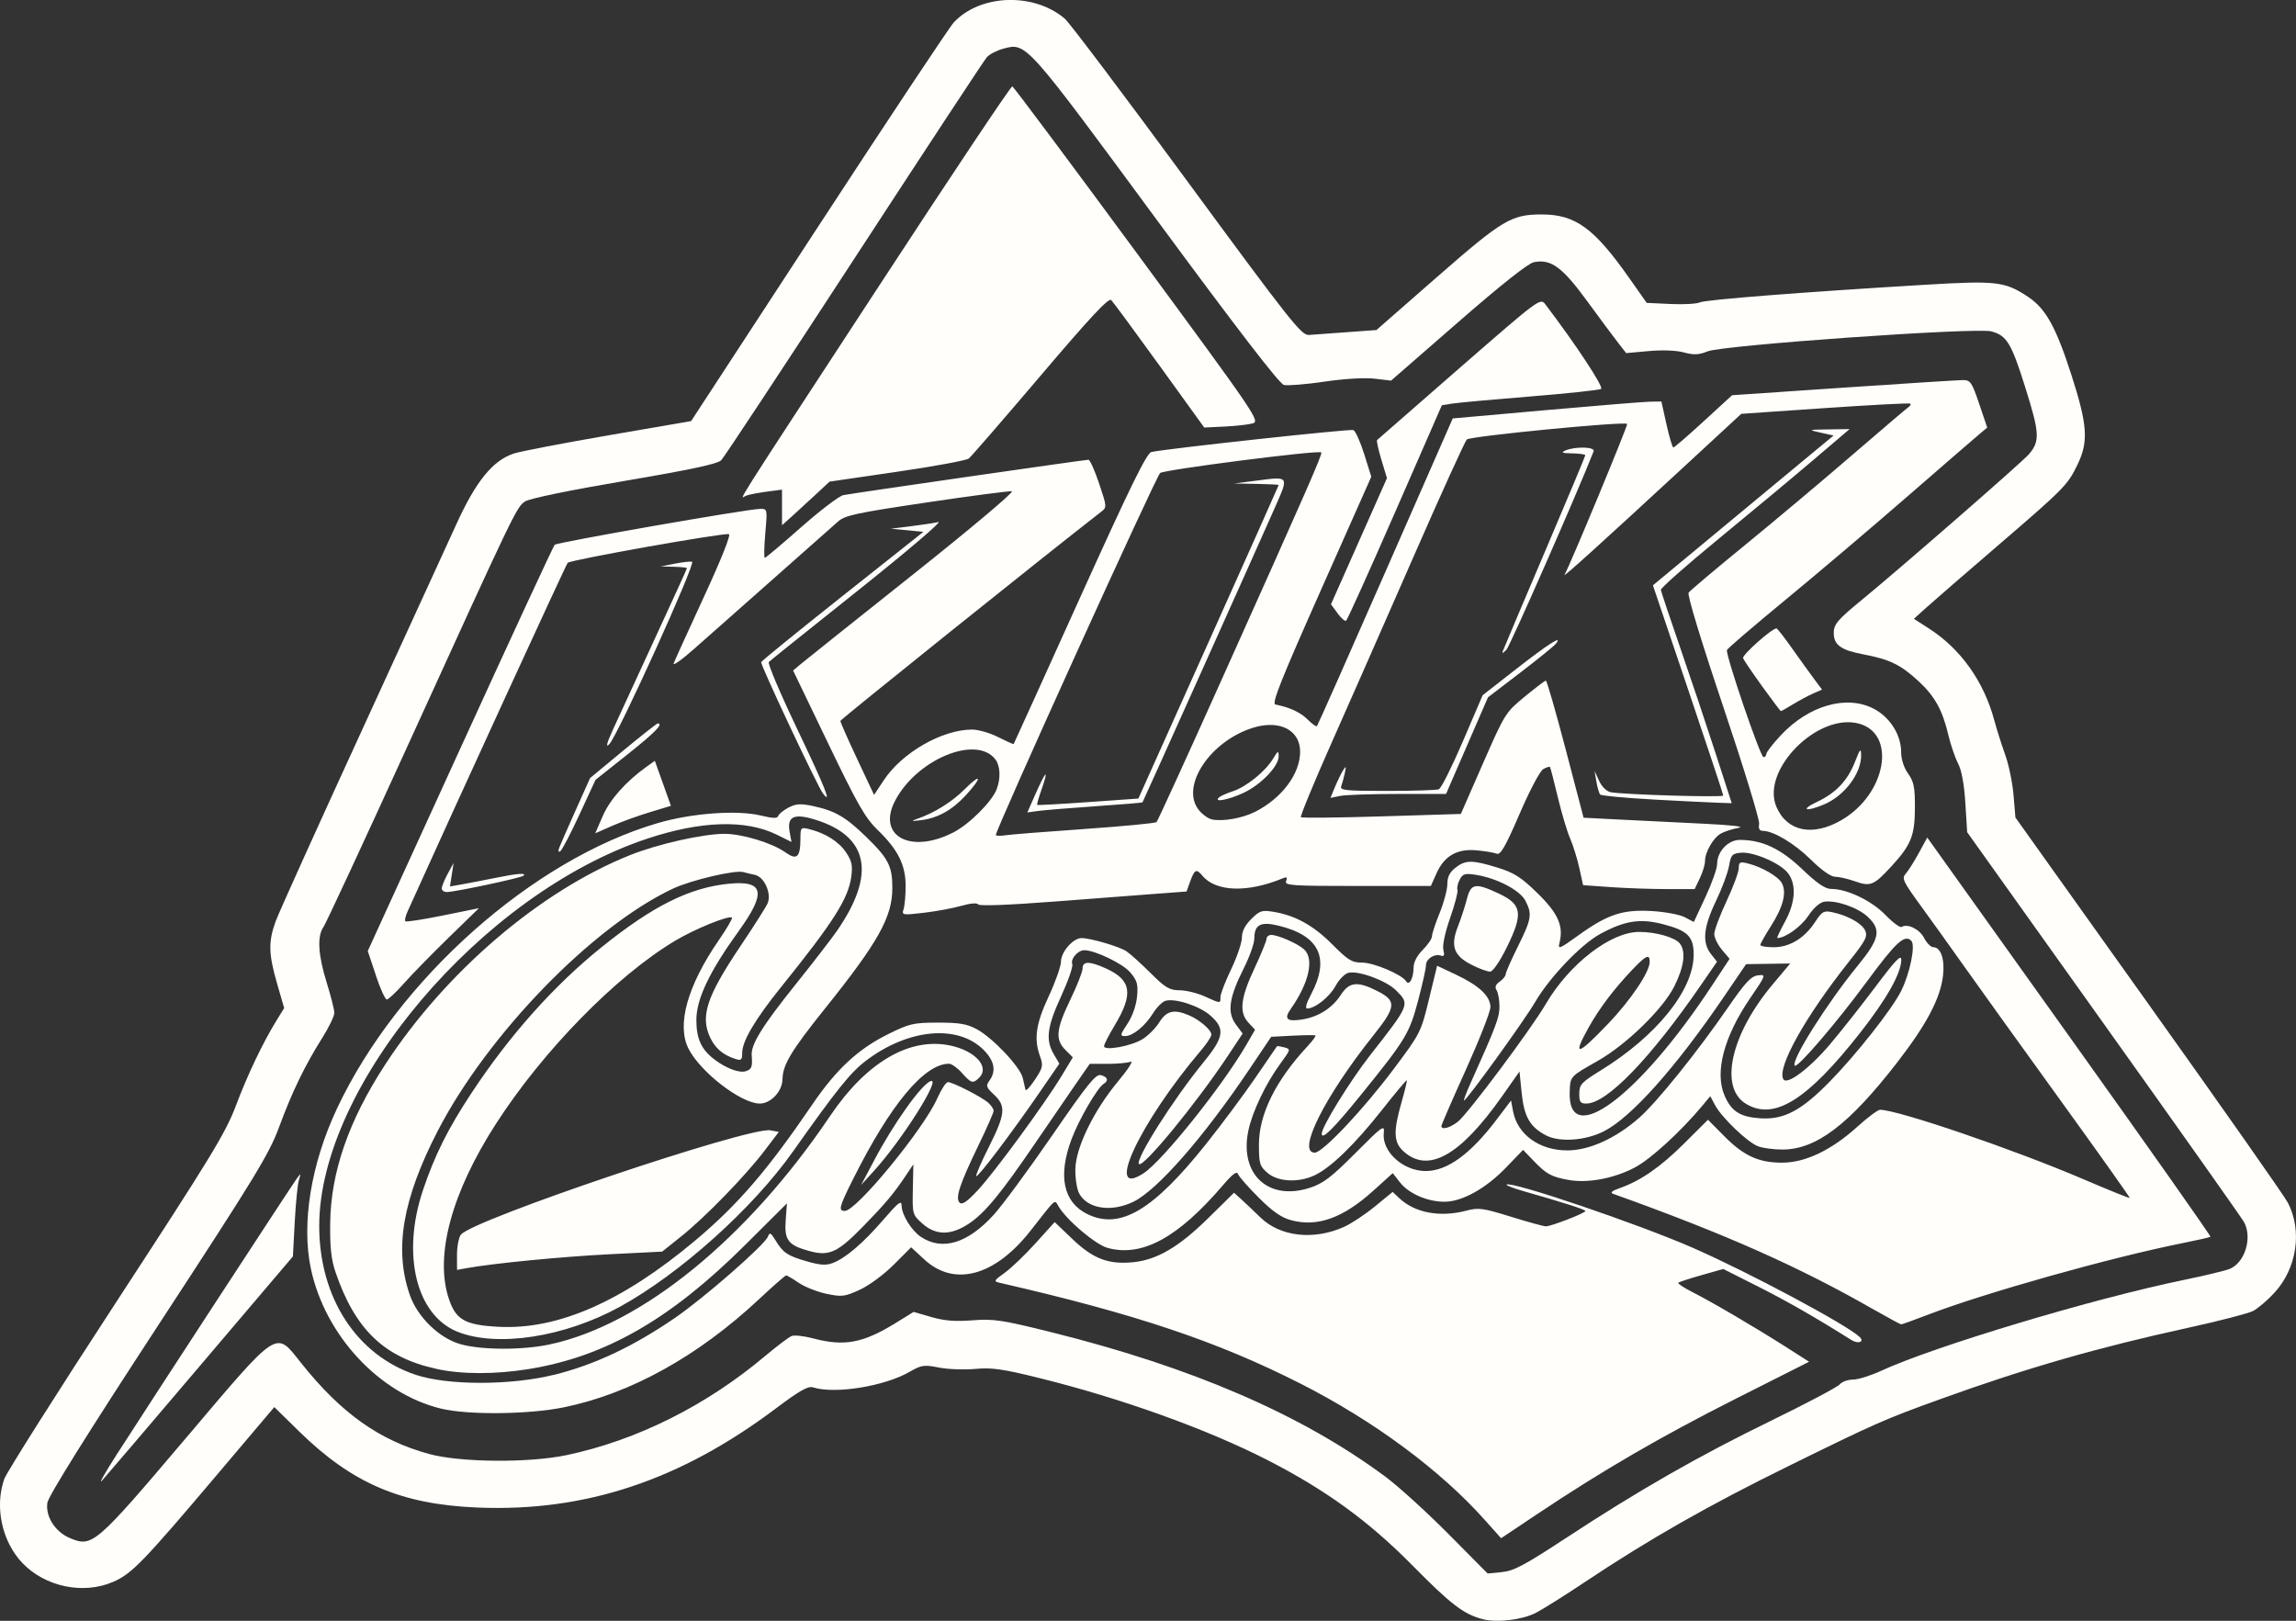
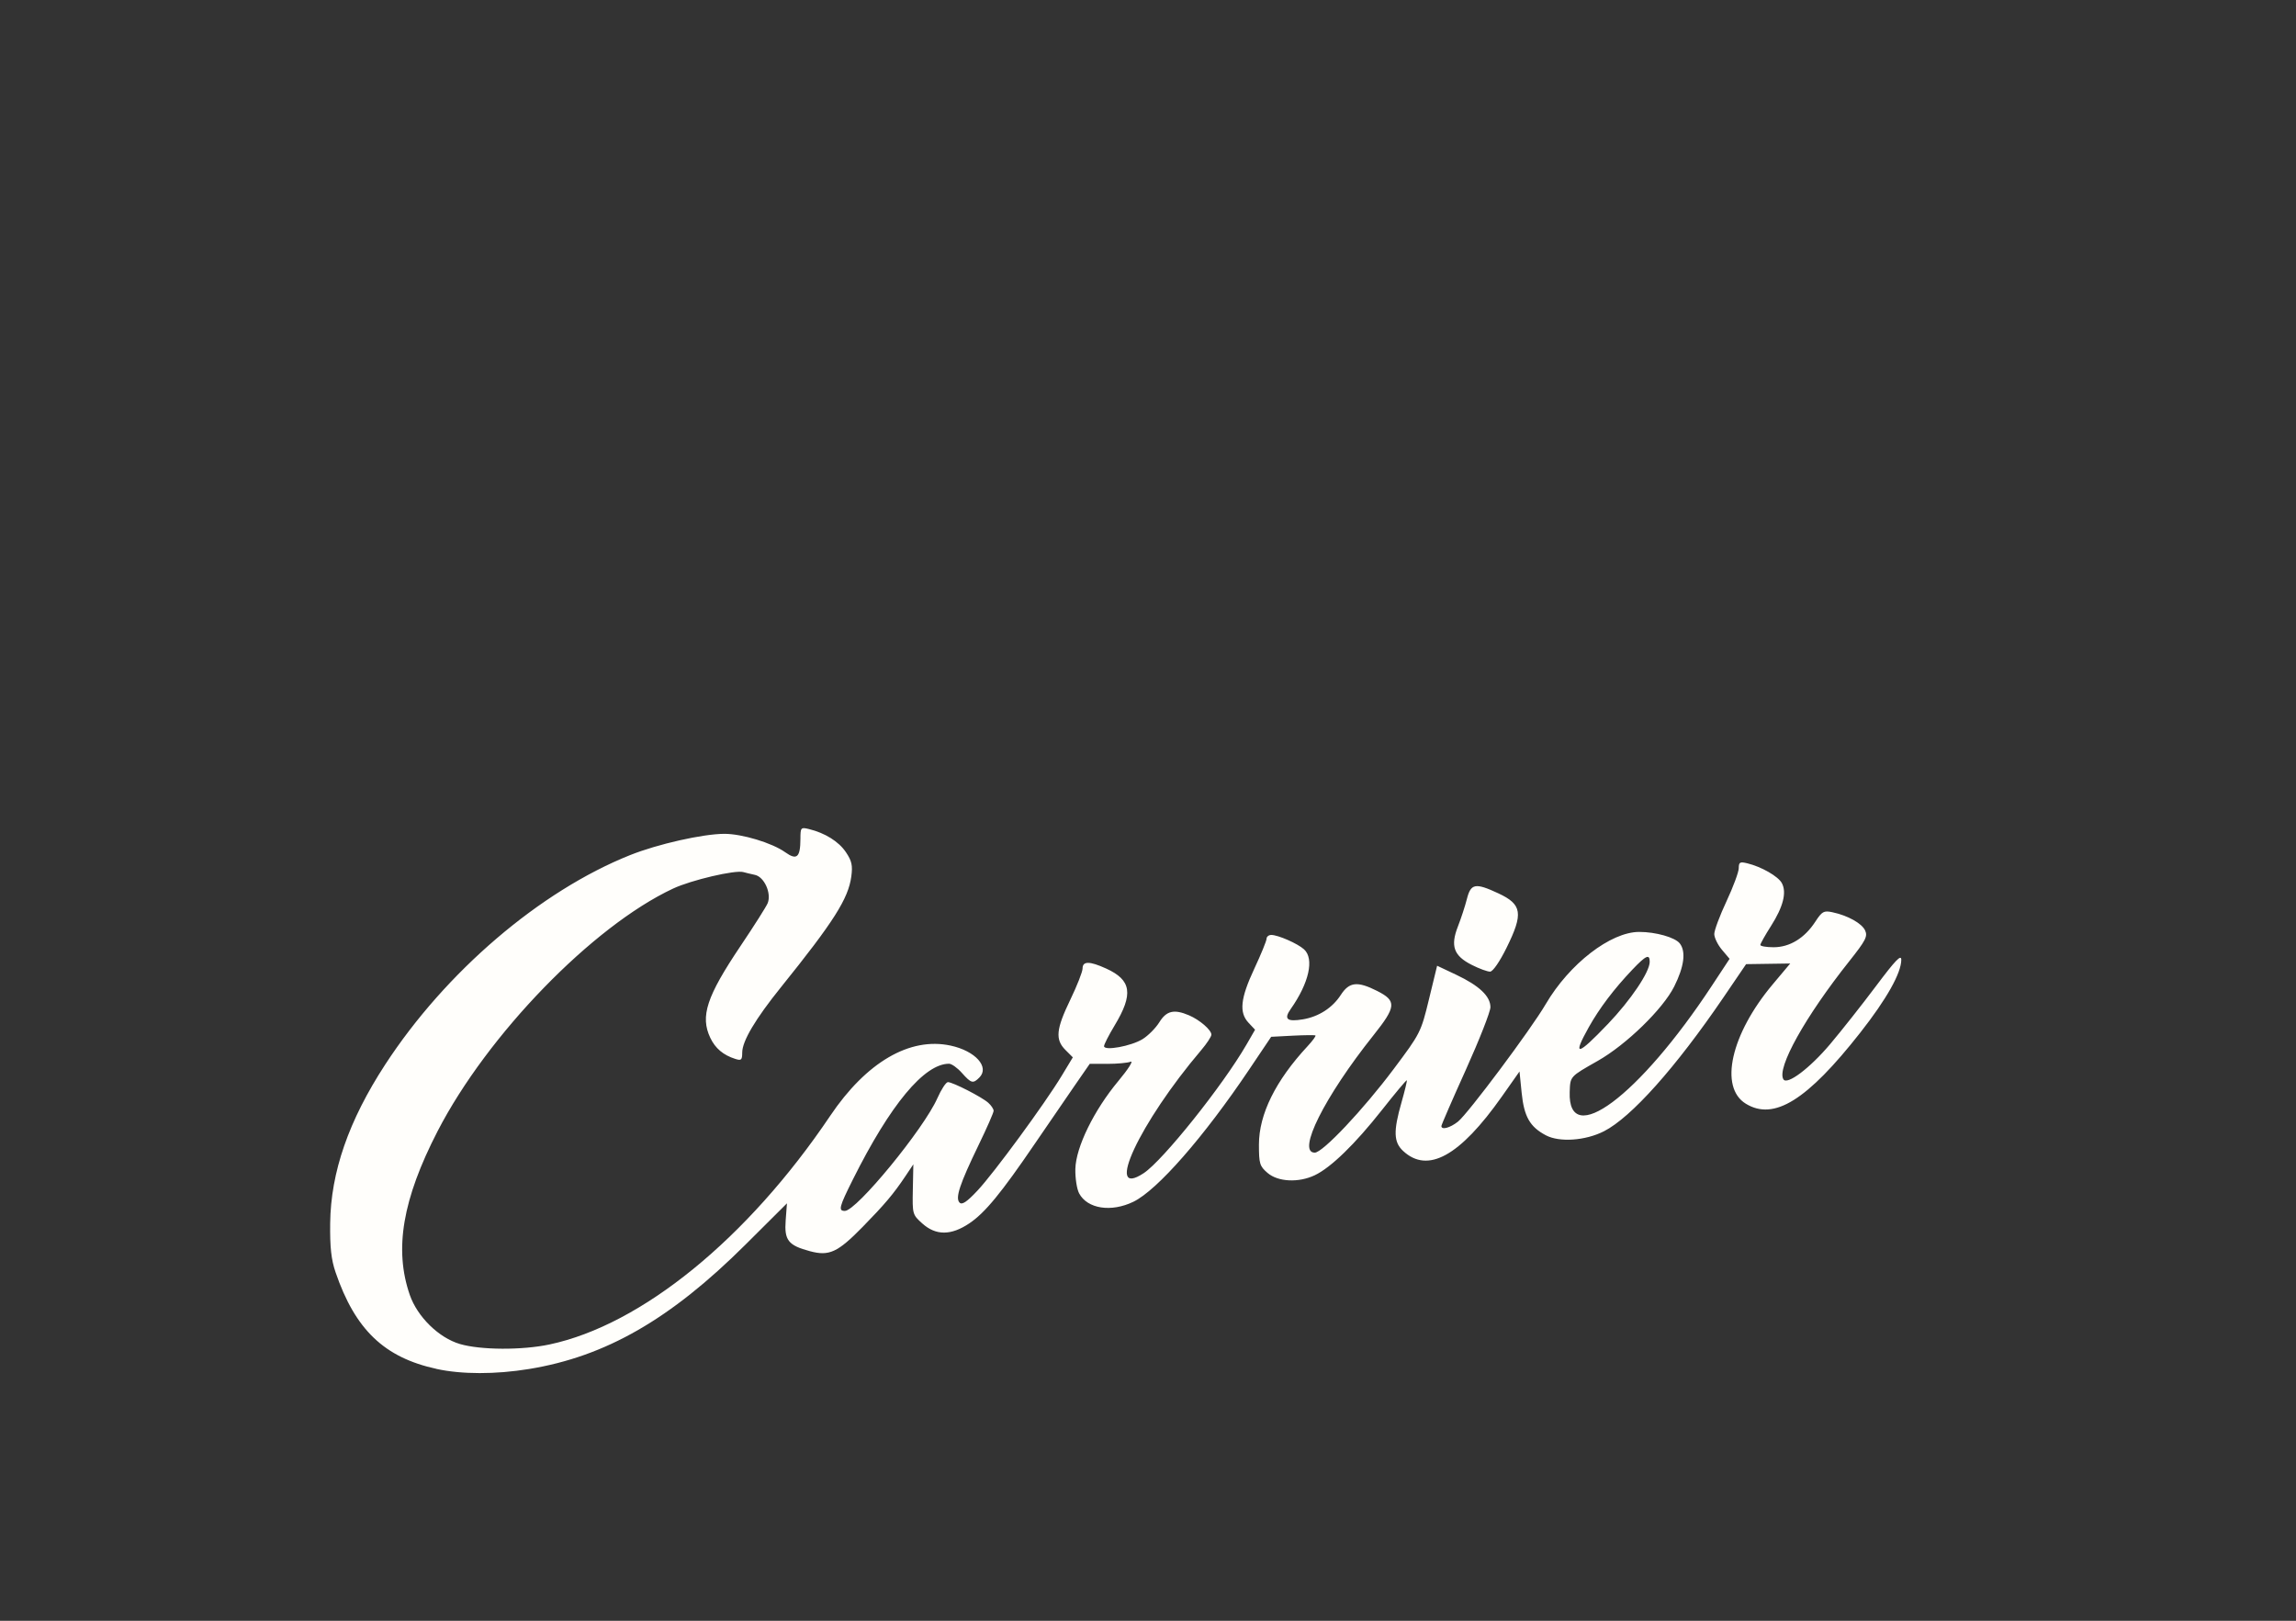
<svg xmlns="http://www.w3.org/2000/svg" xmlns:ns1="http://www.inkscape.org/namespaces/inkscape" xmlns:ns2="http://sodipodi.sourceforge.net/DTD/sodipodi-0.dtd" width="63.399mm" height="44.754mm" viewBox="0 0 63.399 44.754" version="1.1" id="svg5" ns1:version="1.1 (c68e22c387, 2021-05-23)" ns2:docname="logo_white.svg" ns1:export-filename="C:\Users\marie\nextCloud_ssc\smartERP_kikcarrier\website_kik\public_html\img\logo_white.png" ns1:export-xdpi="192" ns1:export-ydpi="192">
  <rect x="0" y="0" width="63.399" height="44.754" fill="#333333" stroke="none" />
  <ns2:namedview id="namedview7" pagecolor="#505050" bordercolor="#eeeeee" borderopacity="1" ns1:pageshadow="0" ns1:pageopacity="0" ns1:pagecheckerboard="0" ns1:document-units="mm" showgrid="false" fit-margin-top="0" fit-margin-left="0" fit-margin-right="0" fit-margin-bottom="0" ns1:zoom="4.1232245" ns1:cx="117.74765" ns1:cy="84.521228" ns1:window-width="1920" ns1:window-height="1009" ns1:window-x="1912" ns1:window-y="-8" ns1:window-maximized="1" ns1:current-layer="layer1" />
  <defs id="defs2" />
  <g ns1:label="matriciel" ns1:groupmode="layer" id="layer1" style="display:inline" transform="translate(-73.52,-8.794)">
    <g id="g38747" style="fill:#fffefb;fill-opacity:1">
-       <path style="display:inline;fill:#fffefb;fill-opacity:1;stroke-width:1" d="m 114.46,53.503 c -0.526,-0.138 -0.874,-0.405 -1.946,-1.491 -1.202,-1.218 -2.391,-2.081 -4.001,-2.905 -1.668,-0.853 -4.027,-1.701 -6.302,-2.264 -1.009,-0.25 -1.306,-0.292 -1.764,-0.25 -0.303,0.028 -0.754,0.011 -1.002,-0.038 -0.412,-0.08 -0.483,-0.07 -0.804,0.116 -0.696,0.403 -2.067,0.624 -2.675,0.431 -0.133,-0.042 -0.374,0.095 -1.011,0.574 -2.648,1.995 -5.278,2.869 -8.254,2.745 -2.106,-0.088 -3.456,-0.665 -4.926,-2.107 l -0.681,-0.667 -1.521,1.797 c -2.115,2.5 -2.413,2.807 -2.936,3.032 -0.82,0.353 -1.869,0.134 -2.496,-0.521 -0.568,-0.594 -0.776,-1.553 -0.502,-2.325 0.064,-0.18 1.457,-2.381 3.095,-4.89 2.618,-4.009 3.018,-4.666 3.301,-5.419 0.322,-0.856 0.751,-1.754 1.131,-2.366 l 0.201,-0.325 -0.197,-0.68 c -0.235,-0.812 -0.243,-1.156 -0.037,-1.719 0.085,-0.233 1.134,-2.557 2.332,-5.165 1.197,-2.608 2.393,-5.218 2.658,-5.8 0.535,-1.179 1.005,-1.757 1.582,-1.948 0.181,-0.06 1.357,-0.286 2.614,-0.503 l 2.285,-0.394 3.519,-5.388 c 1.936,-2.963 3.614,-5.491 3.731,-5.616 0.728,-0.786 2.21,-0.838 3.068,-0.107 0.127,0.108 1.645,2.121 3.372,4.473 2.856,3.887 3.162,4.274 3.367,4.26 0.124,-0.009 0.595,-0.043 1.046,-0.076 l 0.82,-0.06 1.677,-1.467 c 1.811,-1.584 2.049,-1.726 2.899,-1.724 0.918,0.002 1.435,0.378 2.4,1.749 l 0.487,0.692 0.655,0.031 c 0.36,0.017 0.727,-0.003 0.814,-0.045 0.157,-0.074 2.856,-0.285 6.254,-0.488 1.934,-0.115 2.167,-0.088 2.801,0.331 0.493,0.326 0.776,0.834 1.203,2.16 0.444,1.378 0.476,1.837 0.173,2.468 -0.275,0.572 -0.363,0.662 -2.208,2.248 -0.885,0.761 -1.768,1.526 -1.962,1.701 l -0.353,0.318 0.416,0.267 c 0.876,0.562 1.516,1.461 1.805,2.536 0.069,0.256 0.205,0.685 0.302,0.954 0.097,0.268 0.2,0.767 0.229,1.109 l 0.052,0.621 3.678,5.157 c 2.023,2.836 3.754,5.302 3.846,5.48 0.403,0.778 0.248,1.812 -0.371,2.484 -0.193,0.21 -0.459,0.437 -0.592,0.505 -0.132,0.068 -0.934,0.276 -1.782,0.461 -2.502,0.547 -4.474,1.114 -6.834,1.966 -1.563,0.564 -1.789,0.664 -4.191,1.845 -2.246,1.104 -3.874,2.032 -5.657,3.222 -0.55,0.367 -1.155,0.747 -1.344,0.843 -0.38,0.194 -1.072,0.275 -1.466,0.172 z m 2.286,-2.23 c 1.994,-1.312 3.673,-2.273 5.68,-3.251 0.982,-0.479 1.834,-0.929 1.894,-1.002 0.06,-0.072 0.224,-0.132 0.364,-0.132 0.14,0 0.488,-0.108 0.773,-0.24 1.463,-0.676 5.839,-1.991 8.35,-2.509 0.582,-0.12 1.156,-0.257 1.275,-0.305 0.423,-0.169 0.638,-0.854 0.404,-1.292 -0.054,-0.102 -1.797,-2.566 -3.873,-5.477 l -3.774,-5.292 -0.05,-0.804 c -0.033,-0.526 -0.103,-0.906 -0.203,-1.098 -0.084,-0.162 -0.204,-0.515 -0.268,-0.786 -0.158,-0.678 -0.375,-1.069 -0.818,-1.478 -0.499,-0.46 -0.796,-0.605 -1.522,-0.743 -0.627,-0.119 -0.823,-0.261 -0.823,-0.594 0,-0.237 0.107,-0.364 0.762,-0.901 1.081,-0.887 4.448,-3.821 4.628,-4.033 0.308,-0.362 0.296,-0.581 -0.102,-1.846 -0.384,-1.223 -0.51,-1.431 -0.937,-1.546 -0.417,-0.113 -7.4,0.379 -7.834,0.552 -0.245,0.098 -0.38,0.104 -0.657,0.029 -0.21,-0.057 -0.595,-0.071 -0.97,-0.037 l -0.622,0.056 -0.223,-0.286 c -0.123,-0.157 -0.51,-0.679 -0.861,-1.159 -0.682,-0.933 -0.993,-1.159 -1.464,-1.065 -0.16,0.032 -0.904,0.621 -2.096,1.66 l -1.848,1.61 -0.458,-0.054 c -0.272,-0.032 -0.834,0.001 -1.387,0.083 -0.511,0.075 -1.013,0.115 -1.115,0.09 -0.124,-0.031 -1.298,-1.557 -3.523,-4.577 -3.616,-4.91 -3.589,-4.879 -4.223,-4.708 -0.179,0.048 -0.385,0.155 -0.456,0.236 -0.072,0.082 -1.72,2.587 -3.662,5.567 -1.943,2.98 -3.595,5.483 -3.672,5.561 -0.101,0.102 -0.846,0.262 -2.674,0.572 -1.514,0.257 -2.617,0.484 -2.74,0.565 -0.237,0.156 -0.256,0.194 -3.248,6.756 -1.208,2.649 -2.252,4.896 -2.32,4.993 -0.18,0.257 -0.151,0.768 0.087,1.535 0.116,0.373 0.211,0.749 0.212,0.838 6.78e-4,0.088 -0.146,0.393 -0.326,0.679 -0.483,0.764 -0.845,1.512 -1.195,2.463 -0.277,0.754 -0.643,1.354 -3.336,5.475 -1.968,3.011 -3.039,4.727 -3.067,4.911 -0.057,0.379 0.215,0.804 0.624,0.976 0.616,0.259 0.705,0.182 3.17,-2.725 2.64,-3.113 2.49,-3.015 3.221,-2.1 1.103,1.381 2.152,2.126 3.522,2.501 0.863,0.237 2.766,0.252 3.808,0.031 1.935,-0.41 3.846,-1.365 5.474,-2.735 0.326,-0.274 0.656,-0.523 0.733,-0.553 0.077,-0.03 0.344,2.54e-4 0.593,0.066 0.858,0.228 1.376,0.132 2.277,-0.424 l 0.497,-0.307 0.487,0.141 c 0.359,0.104 0.657,0.128 1.139,0.091 0.584,-0.045 0.81,-0.011 2.162,0.325 3.899,0.968 6.925,2.276 9.237,3.991 0.361,0.268 1.144,0.979 1.741,1.581 l 1.085,1.094 0.396,-0.039 c 0.328,-0.033 0.629,-0.193 1.751,-0.931 z" id="path14999" ns2:nodetypes="ssssssssssscssssssscsssssscsssscscssscscsssssscsssccsssssssssssssssssscsccccsssssssssscsssscssssssssssssscssssssssssscscssssscsss" />
-       <path style="display:inline;fill:#fffefb;fill-opacity:1;stroke-width:1" d="m 114.532,50.779 c -1.226,-1.382 -3.083,-2.757 -5.11,-3.784 -2.301,-1.166 -4.544,-1.918 -8.284,-2.777 -0.19,-0.044 -0.184,-0.056 0.13,-0.283 0.181,-0.131 0.564,-0.498 0.851,-0.817 l 0.523,-0.579 0.498,0.475 c 0.568,0.542 0.994,0.702 1.678,0.632 0.653,-0.067 1.257,-0.422 2.059,-1.211 l 0.718,-0.707 0.208,0.189 c 0.115,0.104 0.348,0.325 0.518,0.491 0.546,0.534 1.468,0.64 2.308,0.265 0.198,-0.088 0.582,-0.342 0.853,-0.564 l 0.493,-0.403 0.186,0.175 c 0.432,0.406 1.13,0.534 1.857,0.34 0.326,-0.087 0.451,-0.07 1.221,0.169 0.472,0.147 0.907,0.266 0.968,0.266 0.144,0 1.091,-0.367 1.09,-0.423 -7.7e-4,-0.04 -0.563,-0.221 -1.72,-0.552 -0.271,-0.078 -0.477,-0.158 -0.457,-0.177 0.111,-0.111 3.637,1.085 5.141,1.744 1.54,0.674 4.257,2.126 4.609,2.463 0.143,0.137 -0.04,0.202 -0.231,0.082 -0.97,-0.611 -1.798,-1.085 -2.591,-1.484 l -0.944,-0.475 -0.601,0.17 c -0.331,0.094 -0.619,0.188 -0.641,0.21 -0.022,0.022 0.154,0.138 0.39,0.258 0.543,0.275 1.718,0.964 2.568,1.506 l 0.654,0.417 -2.051,1.035 c -2.059,1.04 -3.67,1.977 -5.48,3.187 l -0.974,0.651 z M 76.766,48.921 c 0.918,-1.432 4.801,-7.38 4.945,-7.578 0.119,-0.162 0.122,-0.161 0.061,0.042 -0.035,0.116 -0.086,0.637 -0.114,1.157 l -0.05,0.945 -2.54,2.989 c -1.397,1.644 -2.627,3.086 -2.733,3.203 -0.106,0.118 0.088,-0.224 0.431,-0.76 z m 8.93,-1.232 c -1.703,-0.413 -3.198,-2.02 -3.591,-3.859 -0.267,-1.25 0.003,-2.905 0.723,-4.433 1.675,-3.556 5.394,-6.864 8.856,-7.876 0.937,-0.274 2.186,-0.366 2.84,-0.209 0.343,0.082 0.462,0.085 0.486,0.01 0.018,-0.054 0.147,-0.158 0.286,-0.23 0.206,-0.107 0.331,-0.114 0.674,-0.041 0.604,0.129 0.898,0.299 1.456,0.84 0.625,0.605 0.735,0.819 0.734,1.426 -0.001,0.798 -0.39,1.493 -1.861,3.327 -0.93,1.16 -1.166,1.552 -1.172,1.947 -0.005,0.338 -0.324,0.679 -0.633,0.675 -0.514,-0.005 -1.634,-0.869 -1.962,-1.514 -0.334,-0.656 -0.032,-1.737 0.838,-3.001 0.22,-0.319 0.382,-0.597 0.361,-0.618 -0.075,-0.075 -1.027,0.312 -1.574,0.64 -1.627,0.975 -3.639,3.03 -4.94,5.048 -1.234,1.913 -1.702,3.658 -1.3,4.846 0.193,0.572 0.448,0.714 1.364,0.763 1.641,0.088 3.424,-0.694 5.44,-2.386 1.172,-0.984 1.994,-1.938 3.231,-3.755 0.662,-0.972 1.266,-1.532 2.094,-1.941 0.589,-0.291 0.698,-0.316 1.372,-0.317 0.586,-7.62e-4 0.799,0.035 1.07,0.18 0.443,0.237 1.206,1.046 1.274,1.351 0.029,0.132 0.062,0.278 0.074,0.324 0.011,0.046 0.129,-0.08 0.262,-0.281 0.218,-0.329 0.232,-0.391 0.141,-0.64 -0.176,-0.488 -0.117,-0.899 0.239,-1.661 0.185,-0.396 0.337,-0.826 0.338,-0.956 0.001,-0.269 0.336,-0.653 0.569,-0.651 0.253,0.002 1.039,0.232 1.237,0.363 0.102,0.067 0.401,0.337 0.665,0.599 0.414,0.412 0.524,0.477 0.804,0.479 0.179,10e-4 0.491,0.077 0.694,0.169 0.448,0.203 0.435,0.203 0.435,0.017 0,-0.083 0.133,-0.429 0.296,-0.769 0.163,-0.34 0.296,-0.732 0.296,-0.872 0,-0.17 0.085,-0.339 0.258,-0.511 0.231,-0.231 0.294,-0.252 0.605,-0.202 0.604,0.097 1.111,0.376 1.63,0.898 0.441,0.443 0.544,0.506 0.828,0.506 0.321,0 1.099,0.33 1.213,0.515 0.085,0.138 0.204,-0.078 0.206,-0.374 8.5e-4,-0.152 0.094,-0.332 0.255,-0.493 0.14,-0.14 0.254,-0.309 0.254,-0.376 0,-0.067 0.095,-0.357 0.212,-0.643 0.116,-0.287 0.212,-0.645 0.212,-0.797 0,-0.197 0.064,-0.326 0.223,-0.451 0.278,-0.219 0.463,-0.22 1.162,-0.004 0.462,0.143 0.649,0.262 1.103,0.705 0.569,0.555 0.725,0.905 0.61,1.366 -0.049,0.196 -0.01,0.181 0.52,-0.2 0.809,-0.582 1.223,-0.719 2.032,-0.671 0.362,0.021 0.77,0.098 0.907,0.17 l 0.249,0.131 0.321,-0.688 c 0.177,-0.379 0.322,-0.788 0.322,-0.91 0.001,-0.347 0.303,-0.668 0.627,-0.668 0.616,0 1.124,0.238 1.72,0.806 0.417,0.398 0.638,0.548 0.805,0.548 0.439,4.23e-4 1.114,0.324 1.495,0.717 0.203,0.21 0.405,0.359 0.449,0.332 0.164,-0.101 0.495,0.062 0.621,0.307 0.072,0.139 0.186,0.253 0.253,0.253 0.207,0 0.321,0.335 0.268,0.787 -0.074,0.627 -0.455,1.348 -1.26,2.388 -1.333,1.721 -2.239,2.41 -3.171,2.412 -0.241,4.23e-4 -0.546,-0.04 -0.677,-0.09 -0.29,-0.11 -1.001,-0.79 -1.185,-1.133 l -0.134,-0.25 -0.208,0.25 c -0.597,0.718 -1.427,1.479 -1.869,1.715 -0.577,0.308 -1.312,0.445 -1.845,0.346 -0.475,-0.089 -0.602,-0.159 -0.959,-0.53 l -0.288,-0.299 -0.474,0.492 c -0.555,0.576 -1.211,0.94 -1.697,0.94 -0.469,0 -0.985,-0.224 -1.226,-0.532 l -0.202,-0.258 -0.529,0.479 c -0.842,0.762 -1.549,1.017 -2.277,0.821 -0.269,-0.072 -0.513,-0.242 -0.893,-0.622 -0.288,-0.287 -0.545,-0.579 -0.571,-0.649 -0.035,-0.093 -0.145,-0.013 -0.41,0.296 -1.248,1.459 -2.236,1.998 -3.19,1.741 -0.333,-0.09 -1.129,-0.762 -1.359,-1.149 -0.115,-0.194 -0.045,-0.255 -0.773,0.674 -0.984,1.254 -2.103,1.557 -2.93,0.795 L 98.679,43.235 98.196,43.718 c -0.27,0.27 -0.682,0.574 -0.936,0.69 -0.416,0.19 -0.492,0.2 -0.915,0.112 -0.254,-0.053 -0.599,-0.189 -0.766,-0.302 -0.167,-0.114 -0.325,-0.207 -0.351,-0.207 -0.026,0 -0.363,0.296 -0.749,0.657 -1.684,1.575 -3.553,2.611 -5.391,2.986 -0.971,0.198 -2.648,0.216 -3.392,0.035 z m 3.114,-0.93 c 1.121,-0.279 2.184,-0.778 3.341,-1.57 0.807,-0.552 2.484,-2.018 2.573,-2.248 0.049,-0.128 0.078,-0.114 0.209,0.1 0.213,0.35 0.327,0.426 0.866,0.582 0.362,0.105 0.531,0.116 0.711,0.048 0.359,-0.136 0.849,-0.555 1.404,-1.2 0.408,-0.474 0.501,-0.546 0.502,-0.39 4.24e-4,0.252 0.276,0.698 0.537,0.869 0.592,0.388 1.286,0.177 2.004,-0.61 0.237,-0.259 0.962,-1.243 1.612,-2.187 0.987,-1.434 1.209,-1.709 1.35,-1.672 0.186,0.049 0.22,0.153 0.077,0.24 -0.175,0.108 -0.682,0.981 -0.887,1.526 -0.383,1.019 -0.228,1.75 0.442,2.074 0.898,0.435 1.81,-0.105 3.271,-1.938 0.434,-0.544 1.049,-1.37 1.367,-1.836 0.318,-0.466 0.584,-0.855 0.592,-0.864 0.007,-0.01 0.098,0.004 0.2,0.031 0.184,0.048 0.182,0.055 -0.101,0.441 -0.41,0.559 -0.78,1.335 -0.89,1.861 -0.251,1.206 0.557,1.951 1.705,1.574 0.366,-0.12 0.59,-0.292 1.255,-0.96 0.742,-0.745 0.807,-0.792 0.78,-0.559 -0.061,0.517 0.53,1.058 1.157,1.058 0.594,0 1.233,-0.464 1.956,-1.418 l 0.401,-0.529 0.055,0.294 c 0.122,0.65 0.737,1.09 1.515,1.083 0.602,-0.005 1.329,-0.338 1.968,-0.9 0.493,-0.434 1.59,-1.797 2.452,-3.045 0.481,-0.697 0.639,-0.866 0.827,-0.888 0.232,-0.027 0.231,-0.023 -0.221,0.64 -0.717,1.053 -0.975,2.031 -0.704,2.67 0.186,0.439 0.426,0.597 0.973,0.636 0.662,0.048 1.144,-0.204 1.934,-1.011 0.734,-0.749 1.724,-2.005 1.97,-2.498 0.247,-0.495 0.405,-1.27 0.283,-1.392 -0.185,-0.185 -0.42,0.032 -1.241,1.146 -0.826,1.121 -1.903,2.376 -1.976,2.303 -0.121,-0.121 0.885,-1.718 1.74,-2.764 0.607,-0.743 0.657,-0.989 0.27,-1.351 -0.269,-0.252 -0.871,-0.46 -1.195,-0.413 -0.124,0.018 -0.294,0.169 -0.448,0.398 -0.201,0.299 -0.629,0.605 -0.849,0.605 -0.021,0 0.073,-0.2 0.207,-0.445 0.296,-0.536 0.326,-1.042 0.082,-1.353 -0.215,-0.273 -0.955,-0.591 -1.298,-0.557 -0.239,0.023 -0.273,0.061 -0.325,0.365 -0.032,0.186 -0.195,0.623 -0.362,0.971 -0.346,0.72 -0.386,1.145 -0.137,1.461 l 0.167,0.212 -0.43,0.625 c -1.409,2.047 -2.611,3.292 -3.179,3.292 -0.164,0 -0.195,-0.044 -0.194,-0.275 6.8e-4,-0.249 0.057,-0.31 0.59,-0.639 1.539,-0.949 2.553,-2.203 2.568,-3.173 0.008,-0.523 -0.158,-0.69 -0.862,-0.87 -0.624,-0.159 -1.046,-0.092 -1.724,0.277 -0.523,0.285 -1.394,1.197 -1.789,1.874 -0.299,0.513 -1.894,2.721 -1.966,2.721 -0.019,0 0.064,-0.219 0.185,-0.487 0.708,-1.578 0.795,-1.809 0.794,-2.109 -6.8e-4,-0.179 -0.036,-0.38 -0.079,-0.448 -0.055,-0.087 -0.029,-0.157 0.086,-0.238 0.09,-0.063 0.164,-0.154 0.164,-0.202 0,-0.048 0.152,-0.395 0.339,-0.771 0.377,-0.76 0.398,-0.89 0.206,-1.261 -0.149,-0.289 -0.785,-0.622 -1.362,-0.714 -0.305,-0.048 -0.365,-0.032 -0.45,0.128 -0.054,0.101 -0.083,0.229 -0.064,0.285 0.019,0.056 -0.072,0.406 -0.203,0.778 -0.142,0.407 -0.216,0.758 -0.186,0.879 0.037,0.15 0.02,0.191 -0.067,0.16 -0.178,-0.063 -0.414,0.09 -0.414,0.269 0,0.087 -0.099,0.531 -0.22,0.986 -0.238,0.895 -0.343,1.068 -1.563,2.575 -0.772,0.953 -1.095,1.274 -1.095,1.087 0,-0.19 0.785,-1.462 1.338,-2.168 1.102,-1.407 1.1,-1.404 0.714,-1.79 -0.269,-0.269 -1.041,-0.553 -1.315,-0.484 -0.103,0.026 -0.262,0.188 -0.355,0.361 -0.162,0.302 -0.565,0.624 -0.781,0.624 -0.066,1.69e-4 -0.029,-0.139 0.104,-0.389 0.532,-1.001 0.234,-1.627 -0.905,-1.9 -0.489,-0.117 -0.661,-0.025 -0.661,0.355 0,0.135 -0.132,0.509 -0.294,0.83 -0.405,0.803 -0.462,1.21 -0.218,1.541 l 0.189,0.255 -0.402,0.607 c -0.865,1.307 -2.346,3.11 -2.46,2.996 -0.114,-0.114 0.953,-1.798 1.776,-2.802 0.575,-0.702 0.61,-0.935 0.193,-1.301 -0.302,-0.265 -0.981,-0.485 -1.243,-0.402 -0.086,0.027 -0.238,0.181 -0.337,0.34 -0.219,0.354 -0.559,0.632 -0.773,0.632 -0.145,0 -0.139,-0.031 0.066,-0.341 0.136,-0.205 0.241,-0.502 0.264,-0.745 0.033,-0.345 0.006,-0.443 -0.185,-0.67 -0.205,-0.244 -0.973,-0.615 -1.273,-0.615 -0.174,0 -0.384,0.241 -0.33,0.38 0.026,0.067 -0.113,0.468 -0.308,0.892 -0.389,0.844 -0.434,1.206 -0.202,1.6 l 0.153,0.26 -0.539,0.784 c -0.778,1.131 -1.711,2.365 -1.755,2.321 -0.021,-0.021 0.136,-0.384 0.349,-0.807 0.455,-0.905 0.477,-1.128 0.142,-1.441 -0.218,-0.204 -0.232,-0.246 -0.127,-0.389 0.193,-0.264 0.138,-0.548 -0.163,-0.849 -0.71,-0.71 -2.074,-0.586 -3.241,0.295 -0.427,0.322 -0.809,0.797 -2.021,2.512 -1.111,1.572 -3.116,3.371 -4.775,4.285 -1.528,0.841 -3.396,1.129 -4.488,0.692 -1.14,-0.456 -1.55,-2.132 -0.955,-3.907 0.323,-0.963 0.692,-1.703 1.345,-2.691 1.052,-1.594 2.275,-2.965 3.593,-4.025 1.416,-1.139 2.434,-1.645 3.519,-1.749 0.962,-0.092 1.03,0.244 0.265,1.304 -0.814,1.127 -1.173,1.882 -1.172,2.464 5.93e-4,0.518 0.139,0.815 0.509,1.093 0.32,0.241 0.677,0.373 0.855,0.317 0.164,-0.052 0.189,-0.118 0.164,-0.435 -0.024,-0.304 0.286,-0.805 1.214,-1.964 0.486,-0.606 1.002,-1.275 1.148,-1.487 1.074,-1.56 0.868,-2.601 -0.605,-3.059 -0.594,-0.185 -0.79,-0.089 -0.708,0.347 l 0.05,0.268 -0.404,-0.2 c -0.854,-0.423 -2.093,-0.386 -3.578,0.108 -4.57,1.518 -9.055,6.809 -9.059,10.688 -0.002,1.98 1.029,3.572 2.665,4.117 0.889,0.296 2.624,0.295 3.817,-0.001 z m 8.848,-5.924 c 0.54,-1.023 1.3,-2.089 1.558,-2.189 0.316,-0.121 -0.791,1.633 -1.569,2.485 l -0.348,0.381 z m 27.638,4.14 c -2.09,-1.199 -4.113,-2.099 -7.239,-3.219 -0.083,-0.03 -0.019,-0.083 0.183,-0.153 0.577,-0.201 1.128,-0.582 1.786,-1.237 l 0.656,-0.653 0.448,0.452 c 0.544,0.549 0.958,0.737 1.611,0.733 0.637,-0.004 1.353,-0.348 2.063,-0.99 0.285,-0.258 0.568,-0.47 0.629,-0.47 0.488,0 3.699,1.096 5.613,1.916 0.694,0.297 1.271,0.531 1.282,0.519 0.011,-0.012 -0.875,-1.26 -1.969,-2.773 -1.093,-1.513 -2.271,-3.152 -2.616,-3.641 -0.346,-0.489 -0.876,-1.229 -1.178,-1.644 -0.496,-0.68 -0.538,-0.768 -0.424,-0.894 0.07,-0.077 0.232,-0.333 0.361,-0.57 l 0.235,-0.43 3.926,5.497 c 2.159,3.023 3.911,5.51 3.894,5.526 -0.018,0.016 -0.356,0.093 -0.752,0.172 -1.996,0.398 -5.492,1.381 -7.071,1.989 -0.37,0.142 -0.692,0.258 -0.716,0.258 -0.024,-3.38e-4 -0.349,-0.176 -0.722,-0.389 z M 86.139,43.443 c 0,-0.229 0.048,-0.479 0.106,-0.556 0.311,-0.41 7.973,-2.992 8.549,-2.882 l 0.231,0.044 -0.395,0.52 c -0.529,0.695 -1.636,1.834 -2.293,2.359 l -0.533,0.426 -1.456,0.073 c -1.314,0.066 -3.212,0.251 -3.933,0.382 l -0.275,0.05 z m -2.241,-7.721 -0.223,-0.668 2.548,-5.576 c 1.401,-3.067 2.577,-5.605 2.613,-5.641 0.069,-0.069 5.336,-0.99 5.674,-0.992 0.2,-0.001 0.201,0.003 0.142,0.676 -0.033,0.373 -0.039,0.677 -0.014,0.677 0.025,0 0.475,-0.38 1.001,-0.844 0.526,-0.464 1.051,-0.864 1.167,-0.888 0.252,-0.052 6.665,-0.977 6.77,-0.977 0.04,0 0.172,0.295 0.293,0.655 0.217,0.646 0.218,0.657 0.055,0.783 -1.474,1.143 -7.196,5.731 -7.199,5.773 -0.002,0.031 0.206,0.504 0.463,1.05 l 0.467,0.993 0.269,-0.406 c 0.505,-0.763 1.614,-1.398 2.439,-1.398 0.17,0 0.495,0.094 0.721,0.209 0.227,0.115 0.419,0.201 0.426,0.191 0.008,-0.01 0.829,-1.82 1.824,-4.022 1.401,-3.099 1.849,-4.012 1.98,-4.042 0.387,-0.089 5.481,-0.643 5.576,-0.606 0.057,0.022 0.191,0.321 0.299,0.664 l 0.196,0.624 -1.392,3.132 c -1.102,2.478 -1.364,3.137 -1.257,3.158 0.396,0.078 0.694,0.216 0.891,0.414 0.121,0.121 0.237,0.204 0.257,0.184 0.02,-0.02 0.872,-1.94 1.893,-4.267 l 1.857,-4.23 2.572,-0.229 c 1.414,-0.126 2.711,-0.231 2.881,-0.234 l 0.309,-0.004 0.141,0.635 c 0.078,0.349 0.163,0.635 0.189,0.635 0.026,0 0.402,-0.325 0.835,-0.722 l 0.787,-0.722 3.075,-0.209 c 1.692,-0.115 3.177,-0.209 3.301,-0.209 0.205,-8.4e-5 0.245,0.058 0.447,0.656 l 0.222,0.656 -0.203,0.169 c -0.112,0.093 -1.012,0.873 -2.001,1.732 -0.989,0.86 -2.508,2.148 -3.376,2.862 -0.868,0.715 -1.592,1.335 -1.607,1.379 -0.044,0.125 0.922,2.958 1.009,2.958 0.043,0 0.078,-0.04 0.078,-0.088 0,-0.049 0.18,-0.281 0.4,-0.516 0.771,-0.824 1.812,-1.123 2.562,-0.735 0.451,0.233 0.759,0.718 0.761,1.2 8.6e-4,0.2 0.075,0.428 0.192,0.593 0.16,0.224 0.19,0.376 0.188,0.944 -0.002,0.771 -0.105,1.026 -0.656,1.624 -0.478,0.519 -0.572,0.557 -0.996,0.407 -0.196,-0.069 -0.443,-0.126 -0.549,-0.126 -0.119,0 -0.374,-0.179 -0.671,-0.472 -0.455,-0.448 -1.029,-0.792 -1.327,-0.796 -0.095,-0.001 -0.126,-0.06 -0.102,-0.192 0.019,-0.105 -0.428,-1.562 -0.992,-3.239 -0.612,-1.818 -0.998,-3.088 -0.956,-3.147 0.038,-0.054 0.737,-0.643 1.552,-1.309 0.815,-0.666 2.146,-1.783 2.958,-2.484 0.812,-0.7 1.516,-1.3 1.564,-1.332 0.048,-0.032 0.07,-0.075 0.048,-0.094 -0.022,-0.02 -1.081,0.036 -2.354,0.123 l -2.314,0.159 -1.581,1.461 c -2.285,2.112 -3.355,3.08 -3.299,2.983 0.149,-0.255 1.759,-4.136 1.729,-4.166 -0.076,-0.076 -4.332,0.338 -4.426,0.43 -0.054,0.053 -0.706,1.486 -1.45,3.186 -0.744,1.7 -1.763,4.015 -2.265,5.144 -0.502,1.13 -0.892,2.074 -0.867,2.099 0.025,0.025 1.029,0.015 2.231,-0.022 l 2.185,-0.067 0.612,-1.397 c 0.6,-1.37 0.622,-1.406 1.148,-1.839 0.295,-0.243 0.559,-0.443 0.587,-0.445 0.028,-0.001 0.273,0.85 0.546,1.891 l 0.496,1.894 1.02,0.052 c 0.561,0.029 1.592,0.079 2.29,0.113 0.773,0.037 1.154,0.081 0.974,0.113 -0.163,0.029 -0.382,0.099 -0.486,0.155 -0.215,0.117 -0.445,0.514 -0.445,0.768 0,0.094 -0.064,0.305 -0.143,0.47 l -0.143,0.299 h -0.776 c -0.427,0 -1.12,-0.024 -1.54,-0.054 l -0.764,-0.054 -0.105,-0.475 c -0.058,-0.261 -0.172,-0.627 -0.253,-0.814 -0.082,-0.186 -0.235,-0.701 -0.341,-1.143 -0.106,-0.442 -0.203,-0.817 -0.216,-0.832 -0.013,-0.015 -0.095,0.01 -0.182,0.057 -0.091,0.049 -0.371,0.575 -0.657,1.238 -0.394,0.912 -0.526,1.142 -0.631,1.1 -0.073,-0.029 -0.324,-0.071 -0.557,-0.093 -0.537,-0.051 -0.894,0.155 -1.108,0.64 L 113.03,33.258 h -2.025 c -1.827,0 -2.02,-0.013 -1.972,-0.136 0.04,-0.105 0.018,-0.122 -0.097,-0.074 -0.966,0.401 -1.844,0.372 -2.213,-0.072 -0.166,-0.2 -0.217,-0.177 -0.335,0.147 l -0.104,0.288 -0.781,0.058 c -0.429,0.032 -1.713,0.13 -2.852,0.218 -1.273,0.098 -2.09,0.129 -2.12,0.08 -0.03,-0.048 -0.216,-0.032 -0.469,0.04 -0.231,0.066 -0.696,0.152 -1.033,0.191 -0.594,0.069 -0.612,0.066 -0.558,-0.101 0.031,-0.095 0.056,-0.382 0.056,-0.638 8.5e-5,-0.581 -0.21,-1.003 -0.767,-1.542 -0.351,-0.339 -0.556,-0.699 -1.376,-2.404 l -0.964,-2.005 0.212,-0.178 c 0.117,-0.098 1.505,-1.206 3.085,-2.462 1.58,-1.256 2.815,-2.295 2.745,-2.308 -0.07,-0.013 -1.131,0.126 -2.359,0.309 -1.988,0.296 -2.256,0.355 -2.455,0.537 -0.123,0.112 -0.909,0.808 -1.747,1.547 -0.838,0.738 -1.82,1.607 -2.181,1.929 -0.362,0.323 -0.63,0.515 -0.597,0.428 0.033,-0.087 0.412,-0.92 0.842,-1.852 0.476,-1.031 0.743,-1.702 0.682,-1.715 -0.171,-0.038 -4.379,0.711 -4.452,0.792 -0.05,0.057 -3.094,6.686 -4.419,9.623 -0.058,0.128 -0.086,0.252 -0.063,0.275 0.023,0.023 0.49,-0.049 1.037,-0.16 l 0.995,-0.202 -0.839,0.816 c -0.461,0.449 -1.015,1.016 -1.231,1.26 -0.216,0.244 -0.429,0.445 -0.474,0.445 -0.045,0 -0.182,-0.301 -0.304,-0.668 z m 15.932,-3.934 c 0.446,-0.226 1.08,-0.855 1.212,-1.204 0.114,-0.299 0.099,-0.643 -0.036,-0.82 -0.524,-0.69 -2.187,0.001 -2.777,1.154 -0.492,0.961 0.431,1.462 1.6,0.869 z m -0.992,-0.381 c 0.474,-0.161 0.968,-0.468 1.32,-0.821 0.468,-0.468 0.492,-0.334 0.031,0.167 -0.382,0.414 -0.782,0.635 -1.25,0.69 -0.254,0.029 -0.273,0.023 -0.102,-0.036 z m 4.614,0.278 c 1.071,-0.074 1.973,-0.16 2.004,-0.192 0.031,-0.031 0.836,-1.791 1.787,-3.909 2.362,-5.26 2.802,-6.262 2.762,-6.298 -0.077,-0.07 -4.36,0.479 -4.451,0.57 -0.135,0.135 -4.587,9.947 -4.537,9.998 0.022,0.022 0.141,0.024 0.263,0.004 0.123,-0.02 1.099,-0.098 2.17,-0.172 z m -1.351,-0.942 c 0.31,-0.7 0.393,-0.755 0.165,-0.108 -0.07,0.199 -0.118,0.372 -0.106,0.384 0.012,0.012 0.646,-0.023 1.408,-0.077 l 1.386,-0.098 1.937,-4.318 c 1.065,-2.375 1.937,-4.328 1.937,-4.339 1.7e-4,-0.012 -0.276,-0.026 -0.613,-0.032 l -0.614,-0.011 0.593,-0.076 c 0.935,-0.121 0.919,-0.143 0.533,0.733 -0.457,1.038 -3.64,8.123 -3.66,8.148 -0.009,0.011 -0.585,0.058 -1.281,0.106 -0.695,0.048 -1.407,0.106 -1.581,0.129 l -0.317,0.043 z m 22.276,0.691 c 1.227,-0.719 1.521,-2.377 0.471,-2.66 -1.133,-0.305 -2.707,1.28 -2.278,2.294 0.292,0.69 1.007,0.834 1.807,0.366 z m -0.69,-0.495 c 0.533,-0.252 0.85,-0.588 1.058,-1.118 0.137,-0.351 0.163,-0.379 0.166,-0.179 0.009,0.507 -0.461,1.13 -1.032,1.368 -0.499,0.209 -0.659,0.15 -0.192,-0.071 z m -15.518,0.276 c 0.746,-0.378 1.251,-1.05 1.251,-1.665 0,-0.594 -0.558,-0.884 -1.281,-0.667 -1.194,0.359 -2.036,1.619 -1.52,2.273 0.099,0.125 0.264,0.244 0.368,0.265 0.3,0.061 0.839,-0.034 1.181,-0.207 z m -0.988,-0.402 c 0.044,-0.041 0.215,-0.117 0.379,-0.17 0.366,-0.117 0.895,-0.542 1.108,-0.892 0.142,-0.233 0.159,-0.241 0.159,-0.073 5.1e-4,0.277 -0.489,0.785 -0.973,1.01 -0.42,0.195 -0.833,0.272 -0.674,0.125 z M 85.719,33.321 c 0.002,-0.058 0.076,-0.239 0.165,-0.402 l 0.161,-0.296 -0.05,0.324 -0.05,0.324 0.33,-0.058 c 0.181,-0.032 0.589,-0.111 0.907,-0.175 0.625,-0.127 0.879,-0.148 0.795,-0.064 -0.058,0.058 -1.873,0.446 -2.113,0.451 -0.081,0.002 -0.147,-0.044 -0.145,-0.102 z m 3.247,-1.129 c 0.034,-0.089 0.239,-0.556 0.455,-1.038 l 0.393,-0.876 0.911,-0.754 c 0.501,-0.414 0.931,-0.754 0.956,-0.754 0.172,0 -0.07,0.248 -0.836,0.857 l -0.881,0.7 -0.444,0.96 c -0.244,0.528 -0.483,0.984 -0.53,1.013 -0.054,0.033 -0.063,-0.007 -0.024,-0.109 z m 1.198,-0.867 c 0.197,-0.454 0.644,-0.957 1.212,-1.362 l 0.226,-0.161 0.222,0.621 0.222,0.621 -0.593,0.18 c -0.326,0.099 -0.796,0.27 -1.045,0.38 l -0.452,0.2 z m 28.994,-0.456 c -0.768,-0.042 -1.422,-0.103 -1.452,-0.136 -0.03,-0.032 -0.077,-0.192 -0.105,-0.355 l -0.05,-0.296 0.125,0.273 c 0.073,0.159 0.205,0.29 0.316,0.313 0.326,0.067 3.112,0.15 3.112,0.093 0,-0.03 -0.437,-1.348 -0.971,-2.93 l -0.971,-2.875 2.008,-1.666 c 1.105,-0.916 2.227,-1.847 2.494,-2.068 l 0.486,-0.402 -0.359,-0.08 c -0.352,-0.079 -0.348,-0.081 0.222,-0.089 l 0.58,-0.009 -1.004,0.855 c -0.552,0.47 -1.728,1.449 -2.612,2.175 -0.885,0.726 -1.603,1.361 -1.596,1.41 0.007,0.049 0.25,0.775 0.54,1.614 0.29,0.838 0.727,2.143 0.972,2.9 l 0.445,1.376 -0.392,-0.013 c -0.216,-0.007 -1.021,-0.047 -1.789,-0.089 z M 96.24,30.698 c -0.147,-0.193 -1.728,-3.555 -1.702,-3.621 0.014,-0.035 1.027,-0.859 2.253,-1.831 l 2.228,-1.767 -0.45,-0.043 -0.45,-0.043 0.55,-0.068 c 0.303,-0.037 0.646,-0.09 0.762,-0.116 0.116,-0.026 -0.874,0.817 -2.201,1.875 -1.327,1.057 -2.444,1.952 -2.481,1.989 -0.038,0.036 0.318,0.875 0.79,1.863 0.761,1.594 0.967,2.11 0.702,1.763 z m 14.145,-0.18 c 0.071,-0.169 0.171,-0.374 0.223,-0.456 0.08,-0.126 0.087,-0.114 0.047,0.076 -0.026,0.124 -0.071,0.286 -0.099,0.36 -0.046,0.12 0.095,0.135 1.263,0.135 0.723,0 1.367,-0.02 1.431,-0.045 0.064,-0.024 0.362,-0.619 0.663,-1.321 l 0.547,-1.276 0.916,-0.716 c 0.89,-0.696 1.323,-0.972 1.101,-0.701 -0.055,0.067 -0.498,0.426 -0.985,0.798 l -0.885,0.677 -0.579,1.334 -0.579,1.334 h -1.325 c -0.729,0 -1.447,0.024 -1.596,0.054 l -0.271,0.054 z M 90.445,28.94 c 0.138,-0.303 0.654,-1.423 1.147,-2.489 0.493,-1.067 0.897,-1.952 0.897,-1.968 0,-0.016 -0.162,-0.034 -0.36,-0.039 l -0.36,-0.009 0.381,-0.076 c 0.21,-0.042 0.426,-0.066 0.48,-0.054 0.115,0.025 -2.057,4.81 -2.287,5.039 -0.103,0.103 -0.073,-0.019 0.102,-0.403 z m 31.736,-1.192 c -0.27,-0.374 -0.509,-0.725 -0.53,-0.781 -0.033,-0.085 0.794,-0.821 0.923,-0.821 0.023,0 0.223,0.257 0.445,0.572 0.222,0.314 0.496,0.694 0.609,0.845 l 0.204,0.273 -0.241,0.105 c -0.133,0.058 -0.383,0.192 -0.557,0.298 -0.174,0.106 -0.326,0.193 -0.339,0.191 -0.013,-0.001 -0.244,-0.308 -0.514,-0.681 z m -7.149,-1.01 c 0.026,-0.07 0.545,-1.297 1.155,-2.728 0.61,-1.431 1.108,-2.621 1.108,-2.646 0,-0.025 -0.162,-0.048 -0.36,-0.051 -0.279,-0.005 -0.322,-0.022 -0.191,-0.079 0.274,-0.118 0.829,-0.103 0.781,0.021 -0.442,1.131 -2.314,5.39 -2.41,5.482 -0.117,0.113 -0.126,0.113 -0.085,0 z m -4.579,-1.013 -0.181,-0.244 0.773,-1.742 0.773,-1.742 -0.154,-0.509 c -0.085,-0.28 -0.138,-0.524 -0.119,-0.543 0.019,-0.019 1.041,-0.911 2.271,-1.983 2.219,-1.933 2.237,-1.947 2.376,-1.764 0.845,1.112 1.618,2.286 1.539,2.335 -0.052,0.032 -0.935,0.126 -1.963,0.209 -1.028,0.083 -1.995,0.171 -2.151,0.196 l -0.283,0.046 -1.293,2.957 c -0.711,1.626 -1.319,2.973 -1.351,2.993 -0.032,0.02 -0.14,-0.074 -0.239,-0.208 z M 95.113,22.806 V 22.314 l -0.424,0.056 c -0.233,0.031 -0.486,0.08 -0.562,0.109 -0.176,0.068 -0.57,0.689 3.647,-5.763 1.999,-3.059 3.663,-5.55 3.699,-5.538 0.036,0.013 1.593,2.099 3.46,4.636 3.32,4.512 3.389,4.614 3.169,4.673 -0.124,0.033 -0.474,0.072 -0.778,0.086 l -0.552,0.026 -1.236,-1.712 c -0.68,-0.941 -1.279,-1.754 -1.332,-1.807 -0.071,-0.071 -0.574,0.467 -1.955,2.093 -1.023,1.203 -1.913,2.23 -1.978,2.282 -0.065,0.052 -0.957,0.217 -1.982,0.366 l -1.863,0.272 -0.381,0.355 c -0.21,0.195 -0.505,0.466 -0.656,0.602 l -0.275,0.247 z" id="path14997" />
      <path style="display:inline;fill:#fffefb;fill-opacity:1;stroke-width:1" d="m 85.573,46.592 c -1.441,-0.313 -2.245,-1.082 -2.787,-2.667 -0.12,-0.351 -0.157,-0.684 -0.149,-1.355 0.016,-1.407 0.511,-2.834 1.519,-4.381 1.671,-2.563 4.277,-4.792 6.766,-5.785 0.761,-0.304 2.005,-0.584 2.598,-0.586 0.487,-0.001 1.319,0.25 1.681,0.508 0.322,0.23 0.419,0.145 0.421,-0.37 0.001,-0.313 0.011,-0.324 0.234,-0.27 0.447,0.109 0.825,0.345 1.022,0.639 0.163,0.242 0.19,0.365 0.149,0.671 -0.082,0.612 -0.489,1.253 -1.94,3.054 -0.709,0.88 -1.07,1.489 -1.072,1.805 -6.77e-4,0.209 -0.025,0.231 -0.191,0.178 -0.332,-0.105 -0.553,-0.291 -0.691,-0.583 -0.282,-0.593 -0.101,-1.141 0.834,-2.533 0.381,-0.566 0.72,-1.102 0.753,-1.189 0.105,-0.274 -0.097,-0.72 -0.352,-0.776 -0.124,-0.027 -0.268,-0.062 -0.32,-0.077 -0.221,-0.066 -1.44,0.219 -1.943,0.455 -2.221,1.039 -5.127,4.034 -6.502,6.699 -0.969,1.879 -1.204,3.262 -0.767,4.522 0.209,0.603 0.801,1.183 1.383,1.354 0.57,0.168 1.716,0.174 2.473,0.013 2.543,-0.539 5.468,-2.921 7.752,-6.313 0.998,-1.482 2.197,-2.182 3.324,-1.94 0.685,0.147 1.085,0.592 0.794,0.883 -0.174,0.174 -0.223,0.161 -0.481,-0.128 -0.124,-0.14 -0.284,-0.254 -0.355,-0.254 -0.684,0 -1.622,1.129 -2.654,3.194 -0.382,0.764 -0.409,0.87 -0.223,0.87 0.321,0 2.178,-2.262 2.554,-3.111 0.108,-0.244 0.239,-0.445 0.292,-0.445 0.134,0 0.937,0.411 1.114,0.57 0.082,0.073 0.148,0.173 0.148,0.222 0,0.049 -0.185,0.471 -0.412,0.939 -0.528,1.091 -0.653,1.471 -0.528,1.596 0.069,0.069 0.201,-0.019 0.496,-0.334 0.455,-0.485 1.853,-2.391 2.321,-3.164 l 0.31,-0.513 -0.204,-0.204 c -0.287,-0.287 -0.259,-0.574 0.134,-1.387 0.186,-0.385 0.339,-0.774 0.339,-0.863 0,-0.207 0.192,-0.207 0.65,0.001 0.702,0.319 0.759,0.703 0.234,1.574 -0.16,0.266 -0.291,0.522 -0.291,0.57 0,0.137 0.75,-3.39e-4 1.065,-0.195 0.155,-0.096 0.362,-0.305 0.462,-0.466 0.197,-0.318 0.406,-0.367 0.819,-0.191 0.294,0.125 0.618,0.405 0.618,0.534 0,0.053 -0.127,0.247 -0.283,0.43 -1.699,1.999 -2.693,4.127 -1.585,3.394 0.531,-0.352 2.183,-2.418 2.839,-3.553 l 0.235,-0.407 -0.18,-0.192 c -0.266,-0.283 -0.224,-0.675 0.159,-1.493 0.185,-0.396 0.337,-0.767 0.338,-0.826 5.1e-4,-0.058 0.059,-0.106 0.131,-0.106 0.187,0 0.728,0.237 0.904,0.397 0.288,0.261 0.139,0.929 -0.369,1.65 -0.196,0.278 -0.101,0.357 0.34,0.283 0.436,-0.074 0.814,-0.317 1.045,-0.675 0.233,-0.359 0.458,-0.384 1.001,-0.11 0.545,0.275 0.532,0.433 -0.097,1.222 -1.356,1.701 -2.128,3.244 -1.623,3.244 0.218,0 1.335,-1.183 2.18,-2.311 0.736,-0.982 0.752,-1.013 0.973,-1.924 l 0.225,-0.926 0.525,0.248 c 0.638,0.302 0.947,0.594 0.947,0.896 0,0.124 -0.305,0.9 -0.677,1.725 -0.373,0.825 -0.677,1.525 -0.677,1.557 0,0.115 0.237,0.053 0.457,-0.121 0.274,-0.216 2.014,-2.545 2.424,-3.245 0.65,-1.111 1.792,-1.993 2.58,-1.994 0.457,-5.08e-4 0.993,0.151 1.122,0.318 0.175,0.225 0.121,0.639 -0.154,1.189 -0.31,0.62 -1.324,1.607 -2.11,2.053 -0.774,0.439 -0.761,0.425 -0.776,0.859 -0.057,1.592 1.915,0.12 3.921,-2.926 l 0.494,-0.75 -0.212,-0.251 c -0.116,-0.138 -0.211,-0.334 -0.211,-0.435 5.1e-4,-0.101 0.152,-0.508 0.338,-0.904 0.185,-0.396 0.337,-0.806 0.338,-0.912 7.6e-4,-0.167 0.032,-0.185 0.234,-0.136 0.391,0.094 0.857,0.361 0.957,0.549 0.137,0.256 0.036,0.654 -0.3,1.181 -0.161,0.253 -0.294,0.489 -0.295,0.524 -10e-4,0.035 0.164,0.064 0.366,0.064 0.446,0 0.856,-0.251 1.151,-0.704 0.185,-0.284 0.234,-0.312 0.466,-0.264 0.431,0.091 0.82,0.307 0.911,0.506 0.074,0.163 0.015,0.277 -0.439,0.849 -1.216,1.53 -2.009,2.952 -1.818,3.26 0.102,0.166 0.726,-0.303 1.287,-0.967 0.314,-0.372 0.886,-1.096 1.27,-1.608 0.537,-0.716 0.698,-0.884 0.698,-0.726 -0.001,0.368 -0.406,1.087 -1.13,2.009 -1.471,1.874 -2.384,2.441 -3.161,1.967 -0.745,-0.454 -0.416,-1.919 0.739,-3.295 l 0.485,-0.578 -0.609,0.009 -0.609,0.009 -0.628,0.923 c -1.32,1.937 -2.542,3.306 -3.296,3.691 -0.512,0.261 -1.229,0.311 -1.605,0.112 -0.442,-0.234 -0.602,-0.515 -0.669,-1.176 l -0.059,-0.586 -0.491,0.697 c -1.159,1.643 -2.042,2.129 -2.722,1.498 -0.263,-0.244 -0.273,-0.545 -0.045,-1.343 0.092,-0.323 0.158,-0.597 0.146,-0.609 -0.012,-0.012 -0.322,0.358 -0.688,0.822 -0.743,0.942 -1.409,1.589 -1.854,1.8 -0.447,0.212 -1.014,0.184 -1.303,-0.064 -0.217,-0.187 -0.238,-0.254 -0.238,-0.783 0,-0.836 0.46,-1.766 1.342,-2.715 0.14,-0.151 0.238,-0.285 0.218,-0.298 -0.02,-0.013 -0.303,-0.011 -0.629,0.006 l -0.593,0.031 -0.607,0.903 c -1.255,1.867 -2.539,3.333 -3.198,3.652 -0.614,0.297 -1.27,0.195 -1.498,-0.232 -0.063,-0.119 -0.11,-0.423 -0.104,-0.676 0.015,-0.6 0.513,-1.619 1.19,-2.43 0.27,-0.324 0.421,-0.562 0.336,-0.529 -0.085,0.033 -0.373,0.059 -0.64,0.059 H 103.611 l -0.425,0.614 c -0.234,0.338 -0.723,1.052 -1.088,1.587 -0.933,1.37 -1.382,1.916 -1.814,2.205 -0.504,0.338 -0.922,0.338 -1.296,0.003 -0.272,-0.244 -0.276,-0.258 -0.262,-0.941 l 0.014,-0.693 -0.219,0.327 c -0.328,0.49 -0.57,0.777 -1.18,1.4 -0.691,0.706 -0.925,0.814 -1.455,0.672 -0.602,-0.161 -0.713,-0.303 -0.671,-0.856 l 0.035,-0.466 -1.149,1.144 c -2.066,2.057 -3.858,3.086 -5.975,3.431 -0.926,0.151 -1.855,0.15 -2.555,-0.003 z m 32.341,-9.518 c 0.638,-0.668 1.157,-1.439 1.159,-1.721 10e-4,-0.227 -0.102,-0.181 -0.476,0.212 -0.51,0.536 -0.911,1.066 -1.207,1.594 -0.46,0.822 -0.322,0.8 0.523,-0.085 z m -3.754,-1.637 c -0.499,-0.252 -0.595,-0.519 -0.383,-1.061 0.086,-0.22 0.198,-0.561 0.248,-0.759 0.109,-0.43 0.232,-0.452 0.866,-0.157 0.66,0.307 0.698,0.556 0.228,1.507 -0.187,0.379 -0.376,0.653 -0.452,0.656 -0.072,0.003 -0.3,-0.081 -0.508,-0.186 z" id="path16660" ns2:nodetypes="csssscscsssssssssscsssssssssssssssssssscssscssssssssscssssssssscssscsssssscssscscsssccsscsssccssscssscccsssscssssssssssccssssssscssssscsssscssccscssssssssss" />
    </g>
  </g>
</svg>